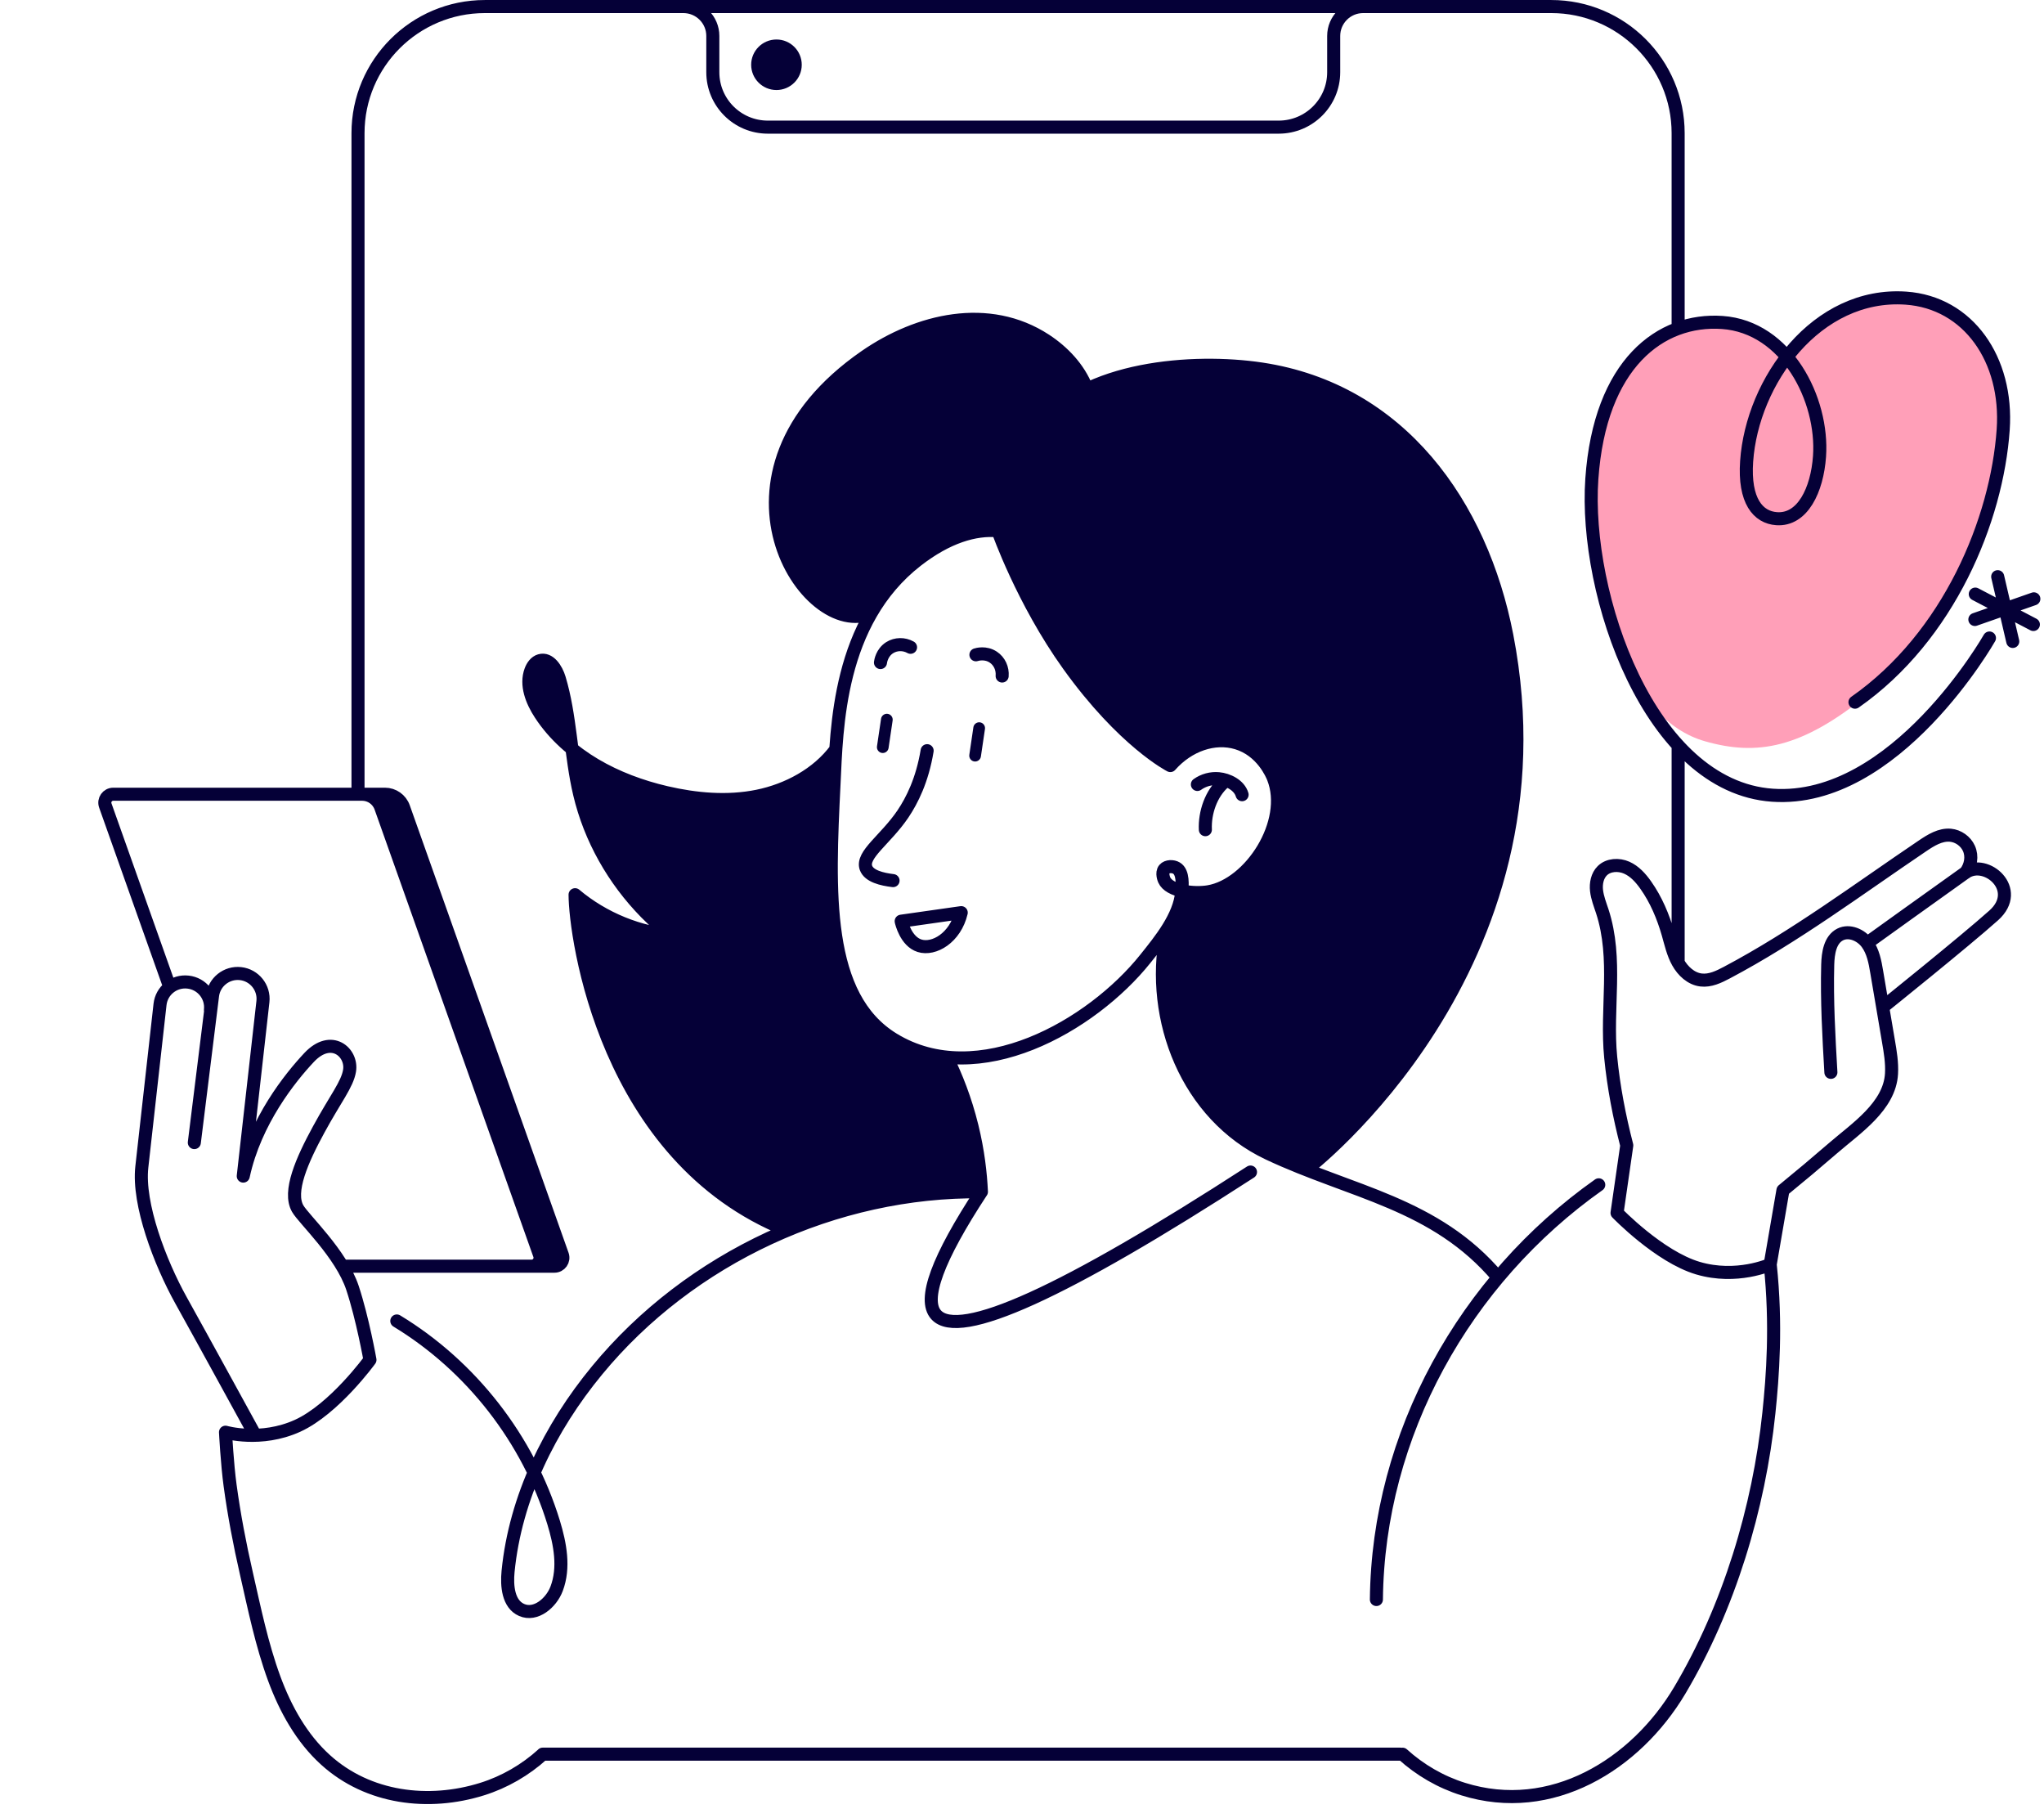
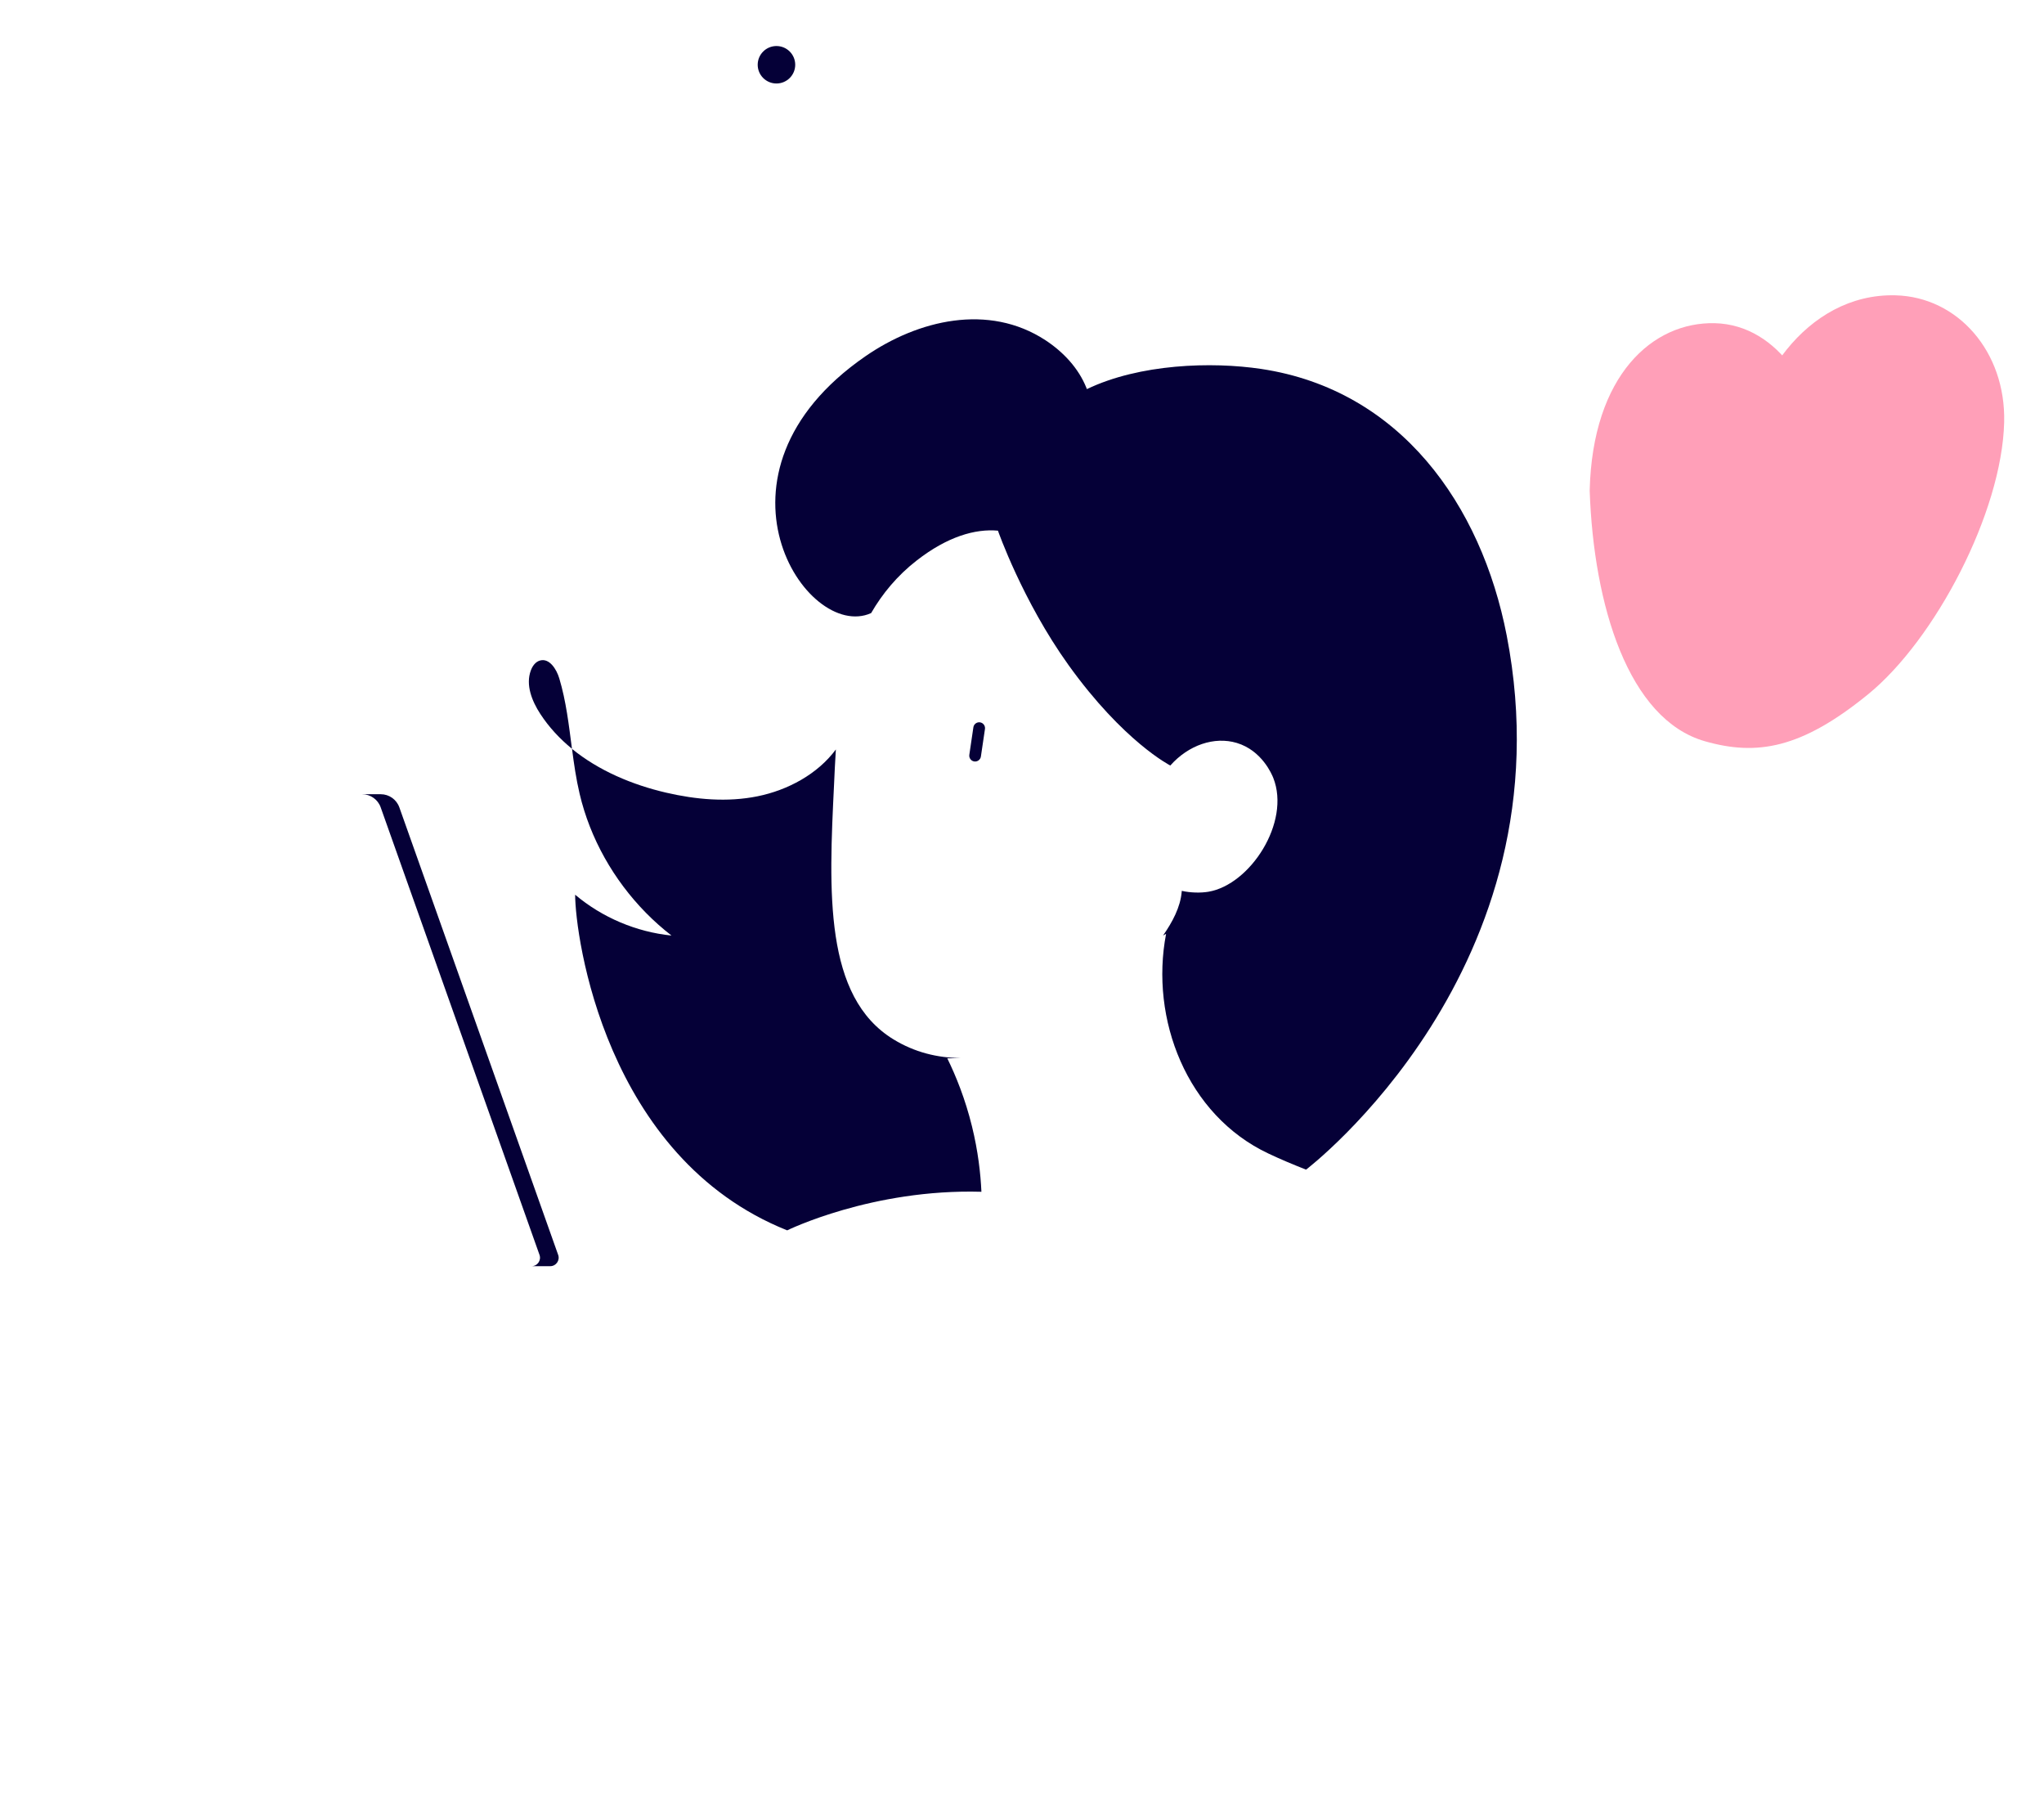
<svg xmlns="http://www.w3.org/2000/svg" width="312" height="276" viewBox="0 0 312 276" fill="none">
  <g clip-path="url(#clip0_19331_91789)">
    <path d="M285.158 105.945C274.965 114.25 268.17 115.383 260.243 113.118C248.537 109.773 243.255 92.355 242.652 74.864C243.08 57.196 252.315 49.092 261.753 49.32C271.622 49.559 277.818 60.262 277.608 68.95C277.482 74.152 275.115 79.238 271.19 79.143C268.361 79.074 266.005 77.193 266.153 71.097C266.449 58.836 275.632 44.734 289.304 45.065C298.853 45.296 306.18 53.683 305.92 64.42C305.586 78.222 295.35 97.64 285.158 105.945Z" fill="#FF9FB8" />
    <path d="M149.806 181.867C149.677 179.081 149.298 175.682 148.37 171.905C147.337 167.693 145.917 164.198 144.594 161.5C144.594 161.5 145.377 161.516 146.652 161.46C143.094 161.436 139.6 160.582 136.381 158.609C125.748 152.109 126.515 136.035 127.313 119.67C127.386 118.131 127.459 116.335 127.588 114.37C124.796 118.139 120.246 120.58 115.639 121.514C111.033 122.448 106.24 122.021 101.666 120.958C96.503 119.758 91.38 117.6 87.314 114.282C87.612 116.585 87.943 118.88 88.475 121.135C90.081 127.965 93.679 134.295 98.592 139.296C99.811 140.536 101.117 141.696 102.497 142.767C97.124 142.22 91.912 140.013 87.79 136.534C87.806 142.856 92.332 176.641 120.157 187.755C120.157 187.755 133.114 181.384 149.822 181.867H149.806Z" fill="#050037" />
-     <path d="M134.615 114.902C135.099 114.975 135.559 114.636 135.632 114.153L136.253 109.949C136.325 109.466 135.987 109.007 135.502 108.934C135.018 108.862 134.559 109.2 134.486 109.683L133.865 113.887C133.792 114.371 134.131 114.83 134.615 114.902Z" fill="#050037" />
    <path d="M148.709 116.199C149.193 116.272 149.653 115.933 149.725 115.45L150.347 111.246C150.419 110.763 150.08 110.304 149.596 110.231C149.112 110.159 148.652 110.497 148.58 110.98L147.959 115.184C147.886 115.668 148.225 116.127 148.709 116.199Z" fill="#050037" />
    <path d="M121.384 9.883C121.384 8.305 120.101 7.024 118.52 7.024C116.938 7.024 115.656 8.305 115.656 9.883C115.656 11.462 116.938 12.742 118.52 12.742C120.101 12.742 121.384 11.462 121.384 9.883Z" fill="#050037" />
    <path d="M85.2 191.5L60.957 123.205C60.529 122.005 59.392 121.2 58.117 121.2H55.269C56.544 121.2 57.689 122.005 58.109 123.205L82.352 191.5C82.651 192.337 82.029 193.223 81.134 193.223H83.982C84.877 193.223 85.499 192.337 85.2 191.5Z" fill="#050037" />
    <path d="M82.417 100.8C81.731 100.993 81.271 101.646 81.029 102.306C80.206 104.513 81.191 106.985 82.481 108.958C83.805 110.988 85.45 112.744 87.306 114.266C86.83 110.642 86.418 107.01 85.37 103.522C84.942 102.097 83.853 100.389 82.417 100.8Z" fill="#050037" />
    <path d="M152.331 80.988C152.331 80.988 156.067 91.675 163.086 101.469C171.508 113.211 178.64 116.819 178.64 116.819C181.407 113.694 185.36 112.349 188.781 113.372C192.638 114.532 194.154 118.204 194.356 118.711C197.034 125.485 190.83 135.012 184.449 136.083C183.279 136.276 181.73 136.252 180.391 135.946C180.391 136.002 180.383 136.067 180.375 136.115C180.173 138.443 178.963 140.706 177.527 142.768L177.995 142.502C175.494 155.5 181.165 170.166 193.606 176.029C195.51 176.931 197.422 177.728 199.334 178.477H199.374C199.374 178.477 239.817 147.712 229.991 96.999C226.11 76.994 213.718 59.493 192.533 56.304C184.933 55.161 173.937 55.523 165.901 59.381C165.877 59.324 165.861 59.26 165.837 59.203C164.626 56.167 162.287 53.695 159.576 51.915C150.887 46.237 140.125 48.822 132.081 54.379C106.176 72.282 123.046 98.014 132.969 93.56C134.679 90.604 136.946 87.85 139.939 85.523C144.602 81.898 148.838 80.666 152.323 80.98L152.331 80.988Z" fill="#050037" />
-     <path d="M141.52 114.556C140.778 119.05 139.221 122.142 137.809 124.236C135.179 128.118 131.46 130.437 132.186 132.443C132.646 133.707 134.614 134.182 136.317 134.384M144.594 161.492C145.917 164.19 147.337 167.693 148.369 171.897C149.297 175.674 149.676 179.073 149.805 181.86C143.109 192.055 140.802 198.321 142.891 200.64C146.417 204.555 162.407 197.298 190.878 178.856M303.673 97.361C303.673 97.361 289.337 122.65 270.555 121.353C251.774 120.056 241.762 90.693 242.98 73.096C244.198 55.499 253.468 48.557 262.883 49.209C272.734 49.894 278.341 60.967 277.736 69.625C277.373 74.803 275.138 79.426 271.193 79.152C268.369 78.959 266.191 76.454 266.61 70.398C267.457 58.173 277.268 44.554 290.918 45.496C300.454 46.157 306.513 54.879 305.771 65.566C304.819 79.313 297.493 97.136 283.149 107.155M301.447 94.534L310.45 91.385M307.231 97.885L304.932 88.003M301.511 90.661L310.378 95.299M300.018 133.175C300.825 132.128 301.091 130.679 300.535 129.455C300.035 128.359 298.921 127.57 297.719 127.457C296.17 127.32 294.742 128.214 293.451 129.084C283.617 135.72 274.081 142.872 263.593 148.421C262.366 149.073 261.027 149.717 259.648 149.548C258.123 149.363 256.872 148.187 256.122 146.842C255.372 145.497 255.041 143.967 254.621 142.493C253.863 139.86 252.79 137.299 251.209 135.068C250.442 133.981 249.523 132.95 248.304 132.41C247.086 131.871 245.521 131.943 244.577 132.877C243.803 133.642 243.577 134.826 243.698 135.906C243.819 136.985 244.23 138.016 244.569 139.046C246.965 146.375 245.118 153.873 245.86 161.347C246.304 165.865 247.175 170.391 248.313 174.788L246.828 185.097C246.828 185.097 253.25 191.765 259.172 193.521C265.093 195.277 270.208 192.965 270.208 192.965C271.193 202.227 270.58 210.136 270.007 215.604C268.49 230.133 263.899 245.338 256.405 257.95C249.652 269.305 236.792 277.23 223.343 273.018C219.914 271.947 216.744 270.103 214.089 267.695M270.16 193.223L272.153 181.634C274.742 179.524 277.3 177.374 279.825 175.191C283.278 172.203 288.441 168.829 288.724 163.852C288.821 162.185 288.538 160.518 288.256 158.875L286.465 148.324C286.207 146.786 285.916 145.192 284.988 143.935C284.061 142.679 282.286 141.906 280.898 142.598C279.333 143.388 279.034 145.457 278.986 147.213C278.841 152.689 279.155 158.174 279.47 163.642M287.377 153.704C287.377 153.704 299.898 143.654 304.327 139.691C308.756 135.729 303.125 130.953 300.003 133.168C296.614 135.568 284.981 143.927 284.981 143.927M244.037 180.804C223.577 195.253 210.346 218.906 210.096 244.09M29.662 174.361L32.437 151.988C32.671 149.87 34.591 148.34 36.713 148.574C38.834 148.807 40.367 150.724 40.133 152.842L37.132 179.475C38.947 171.059 44.329 164.415 47.176 161.379C50.581 157.747 53.808 160.622 53.356 163.392C53.009 165.502 51.218 167.637 48.661 172.34C46.095 177.043 43.966 181.867 45.442 184.436C46.394 186.087 52.074 191.306 53.808 196.549C55.349 201.212 56.471 207.518 56.471 207.518C56.471 207.518 51.041 215.016 45.426 217.577C39.811 220.13 34.422 218.559 34.422 218.559C34.422 218.559 34.68 223.456 35.123 226.677C35.736 231.187 36.592 235.665 37.608 240.103C38.834 245.483 39.948 250.943 41.852 256.137C43.562 260.784 46.031 265.254 49.702 268.572C56.196 274.451 65.418 275.579 73.598 273.018C77.027 271.947 80.198 270.102 82.852 267.694M134.397 101.106C134.421 100.929 134.598 99.6 135.801 98.835C136.753 98.239 137.979 98.215 138.987 98.778M149.806 181.868C127.507 181.618 105.312 191.918 91.146 209.113C83.917 217.875 78.673 228.506 77.552 239.805C77.334 242.02 77.576 244.79 79.625 245.684C81.763 246.626 84.143 244.621 84.966 242.439C86.184 239.225 85.506 235.625 84.506 232.339C80.625 219.639 71.936 208.477 60.569 201.583M148.967 99.922C149.137 99.866 150.428 99.487 151.614 100.277C152.549 100.897 153.066 102.008 152.969 103.16M183.989 126.612C183.868 124.019 184.86 121.087 186.845 119.356M182.771 119.71C183.698 119.041 184.876 118.727 186.014 118.832C187.434 118.961 189.168 119.806 189.596 121.272M127.579 114.354C124.788 118.123 120.238 120.563 115.631 121.498C111.024 122.432 106.232 122.005 101.658 120.942C94.131 119.186 86.708 115.425 82.481 108.966C81.19 106.993 80.206 104.521 81.029 102.314C81.279 101.646 81.739 101.001 82.416 100.808C83.852 100.397 84.942 102.105 85.369 103.53C87.088 109.24 87.096 115.329 88.467 121.127C90.073 127.957 93.671 134.287 98.584 139.288C101.674 142.437 105.288 145.062 109.274 146.971C110.072 147.35 110.928 147.712 111.807 147.623C112.686 147.535 113.566 146.834 113.542 145.948C113.517 145.135 112.791 144.531 112.073 144.16C109.419 142.783 106.248 143.049 103.263 142.832C97.616 142.421 92.106 140.174 87.781 136.534C87.798 142.856 92.323 176.641 120.149 187.755M199.39 178.493C199.39 178.493 239.833 147.72 230.007 97.007C226.126 77.002 213.734 59.501 192.548 56.312C182.149 54.75 165.376 55.99 158.551 65.171C158.196 65.654 157.865 66.178 157.777 66.766C157.688 67.354 157.898 68.03 158.406 68.336C158.785 68.562 159.253 68.562 159.689 68.521C164.174 68.078 167.522 63.399 165.852 59.203C164.642 56.167 162.303 53.695 159.592 51.915C150.903 46.237 140.141 48.822 132.097 54.379C106.192 72.282 123.061 98.014 132.985 93.56M213.718 267.687H82.844M32.122 154.139C32.356 152.021 30.831 150.104 28.701 149.87C26.572 149.629 24.66 151.159 24.425 153.285L21.65 178.074C21.013 183.744 24.434 192.691 27.636 198.442C30.839 204.192 38.955 219.019 38.955 219.019M52.243 193.223H81.142C82.037 193.223 82.658 192.345 82.36 191.5L58.117 123.205C57.689 122.005 56.551 121.2 55.277 121.2H17.294C16.398 121.2 15.777 122.078 16.076 122.923L25.918 150.644M80.989 193.223H84.627C85.523 193.223 86.144 192.345 85.845 191.5L61.602 123.205C61.174 122.005 60.037 121.2 58.762 121.2H55.124M54.647 120.982V20.329C54.647 9.658 63.32 1 74.01 1H236.792C247.482 1 256.154 9.658 256.154 20.329V50.119M256.155 113.742V146.842M208.071 1C205.586 1 203.577 3.013 203.577 5.486V11.019C203.577 15.649 199.818 19.402 195.179 19.402H117.204C112.565 19.402 108.806 15.649 108.806 11.019V5.486C108.806 3.005 106.789 1 104.312 1M178.011 142.51C175.51 155.508 181.182 170.174 193.622 176.037C206.232 181.988 219.108 183.591 228.668 194.939M178.648 116.819C181.415 113.694 185.368 112.349 188.789 113.372C192.645 114.531 194.162 118.204 194.364 118.711C197.042 125.484 190.838 135.012 184.457 136.083C182.198 136.461 178.487 136.018 177.712 134.279C177.688 134.23 177.252 133.208 177.728 132.636C178.132 132.161 179.043 132.145 179.584 132.475C180.649 133.111 180.471 135.149 180.383 136.123C180.052 139.884 177.091 143.484 174.832 146.311C166.643 156.555 149.282 166.485 136.373 158.593C125.74 152.093 126.506 136.018 127.305 119.653C127.725 111.165 127.878 94.913 139.947 85.538C144.61 81.914 148.846 80.682 152.331 80.996C152.331 80.996 156.066 91.683 163.085 101.476C171.508 113.219 178.64 116.827 178.64 116.827L178.648 116.819ZM121.384 9.883C121.384 8.305 120.101 7.024 118.52 7.024C116.938 7.024 115.656 8.305 115.656 9.883C115.656 11.461 116.938 12.742 118.52 12.742C120.101 12.742 121.384 11.461 121.384 9.883ZM137.559 140.585C137.599 140.77 138.269 143.661 140.359 144.322C142.545 145.014 145.82 143.122 146.724 139.272C143.666 139.707 140.617 140.142 137.559 140.577V140.585Z" stroke="#050037" stroke-width="1.993" stroke-linecap="round" stroke-linejoin="round" />
  </g>
  <defs>
    <clipPath id="clip0_19331_91789">
      <rect width="312" height="276" fill="white" />
    </clipPath>
  </defs>
</svg>